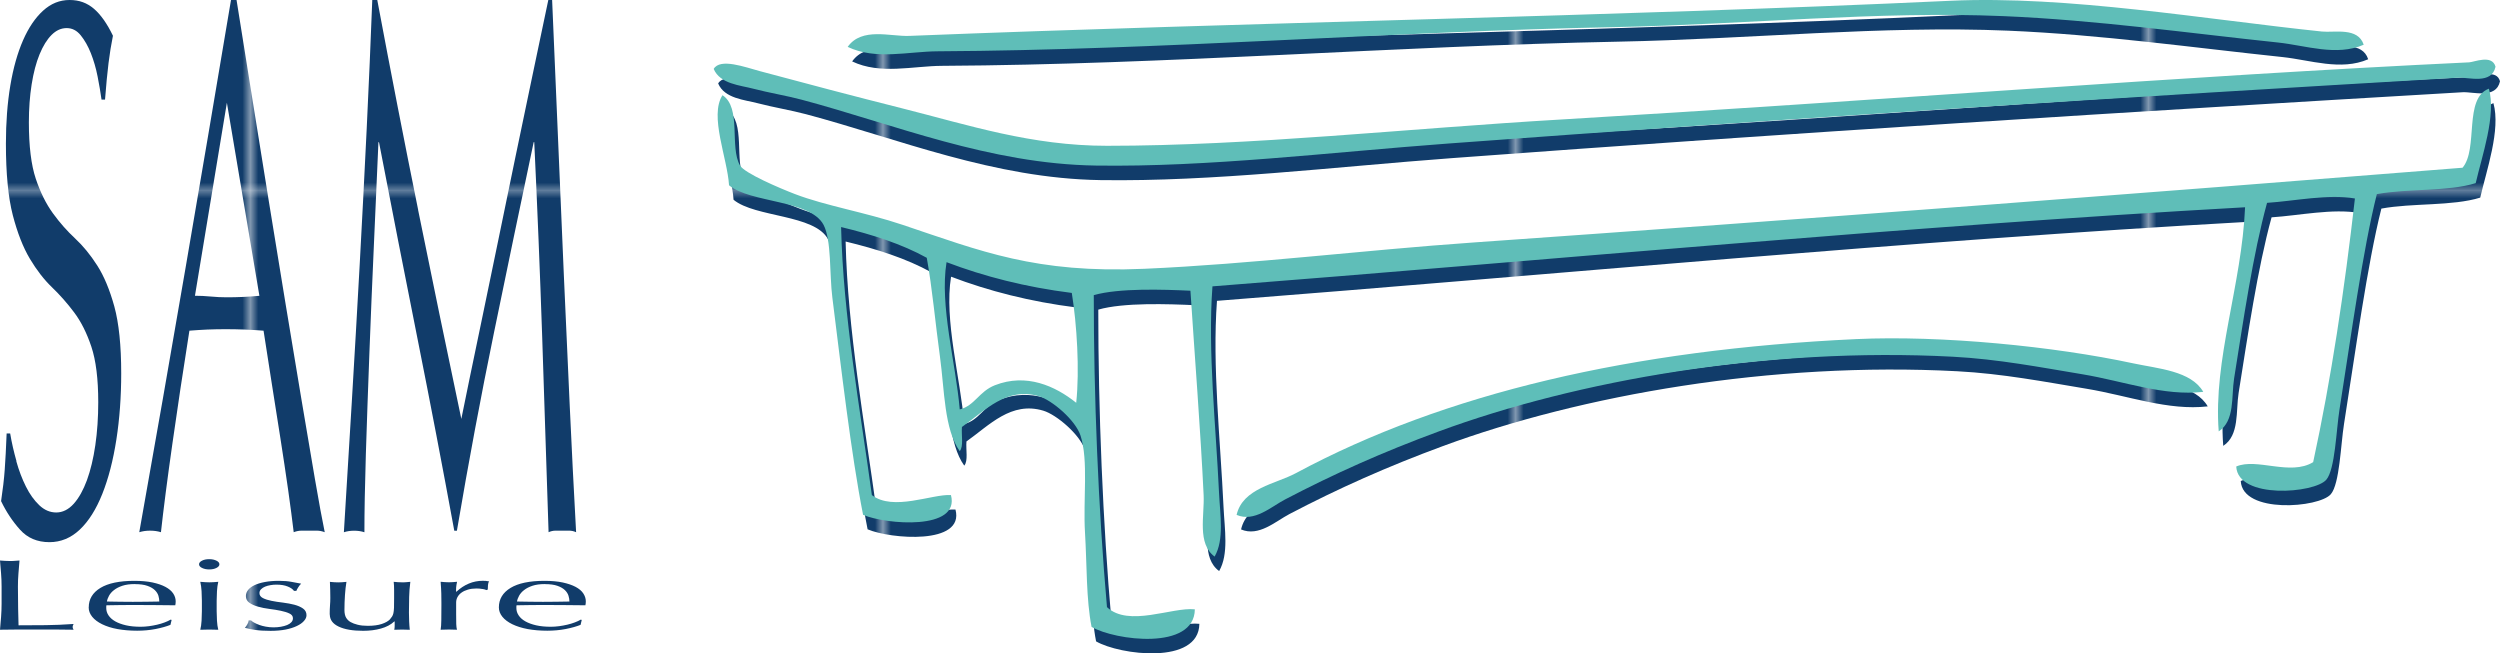
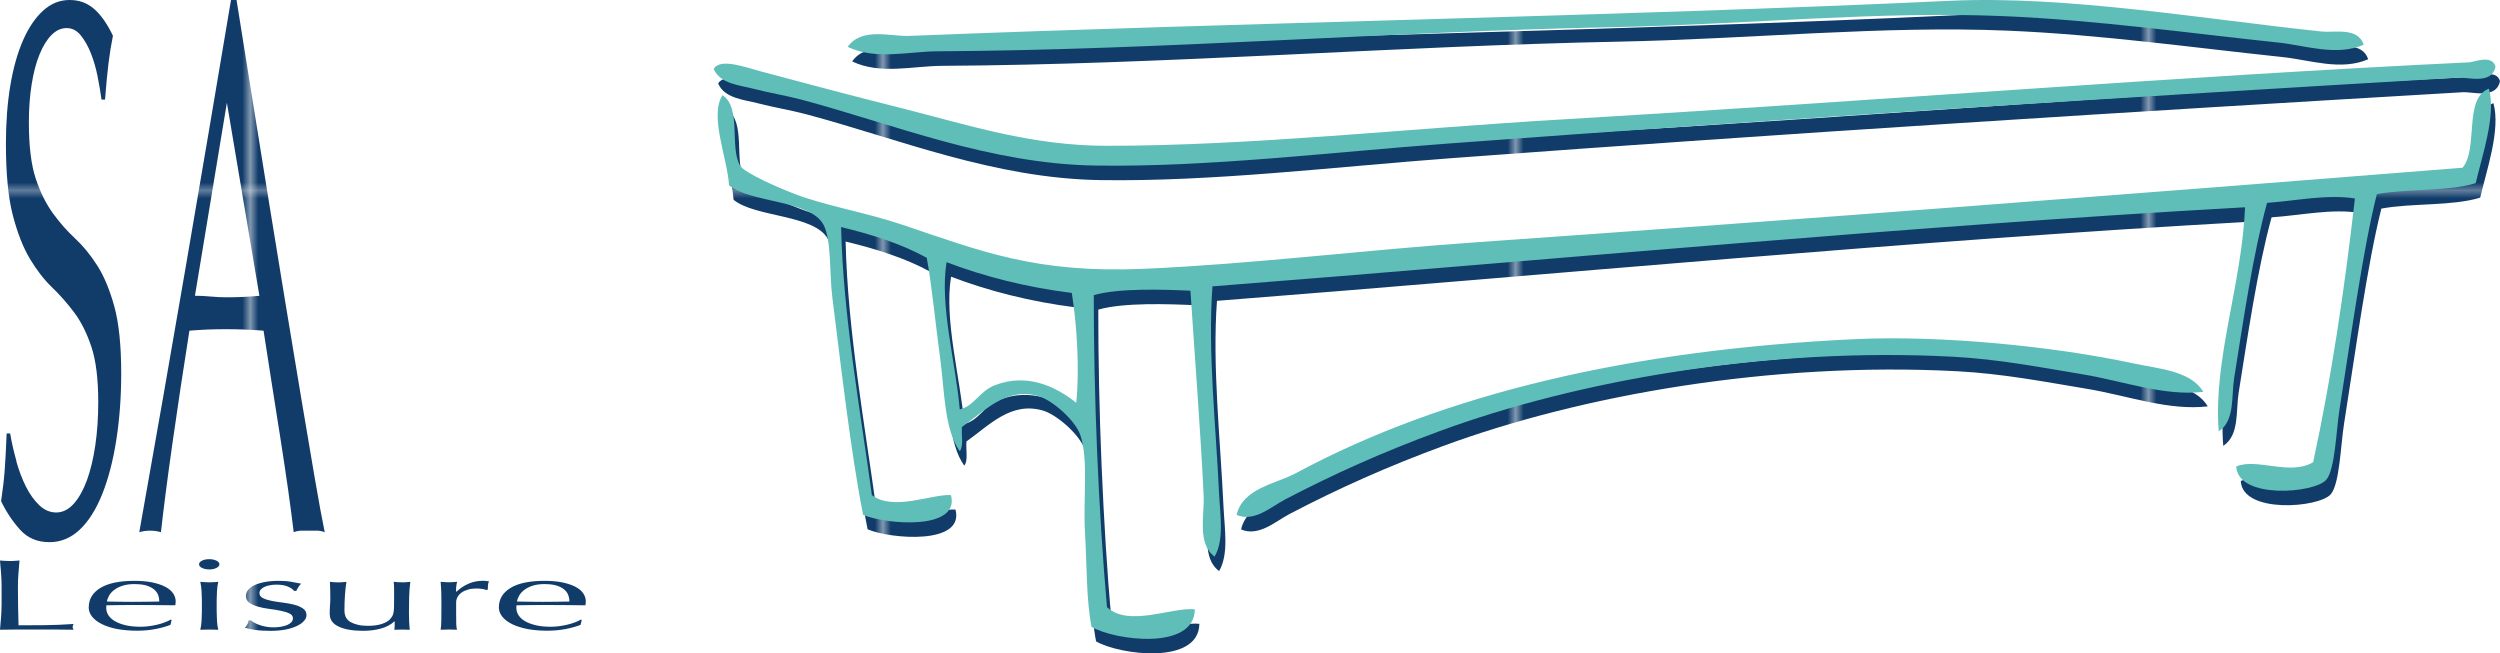
<svg xmlns="http://www.w3.org/2000/svg" viewBox="0 0 486.8 127.24" id="Layer_2">
  <defs>
    <style>.cls-1{fill:#113c6a;}.cls-1,.cls-2,.cls-3,.cls-4,.cls-5{stroke-width:0px;}.cls-2{fill:none;}.cls-3{fill:url(#New_Pattern_Swatch_2);}.cls-4{fill:#5ebeb9;}.cls-5{fill:#5fbeb8;}</style>
    <pattern viewBox="0 0 79.53 105.66" patternUnits="userSpaceOnUse" patternTransform="translate(4238.33 4118.88) scale(1.54)" height="105.66" width="79.53" y="0" x="0" id="New_Pattern_Swatch_2">
      <rect height="105.66" width="79.53" class="cls-2" />
      <rect height="105.66" width="79.53" class="cls-1" />
    </pattern>
  </defs>
  <g id="Layer_1-2">
    <path d="M.21,111.68c-.07-.83-.14-1.68-.21-2.54.34.03.66.05.97.07.31.02.62.03.93.03s.62,0,.93-.03c.31-.02.63-.04.97-.07-.08.86-.15,1.71-.21,2.54-.07.83-.1,1.68-.1,2.54,0,1.65.01,3.08.04,4.29.03,1.21.05,2.29.08,3.25,1.84,0,3.6-.01,5.28-.03,1.68-.02,3.5-.09,5.44-.23-.13.24-.19.43-.19.59,0,.15.06.32.19.53-1.19-.03-2.38-.04-3.57-.04H3.59c-1.15,0-2.35.01-3.59.04.08-.81.15-1.64.21-2.47.06-.84.1-1.69.1-2.55v-3.38c0-.86-.03-1.71-.1-2.54Z" class="cls-3" />
    <path d="M17.28,118.27c0-1.61.76-2.87,2.27-3.79,1.52-.92,3.72-1.38,6.62-1.38,1.37,0,2.56.11,3.55.32,1,.22,1.83.5,2.5.86.67.36,1.17.78,1.5,1.27.32.48.49,1,.49,1.55,0,.13,0,.26-.02.38s-.03.25-.06.38c-1.4-.01-2.78-.03-4.16-.04-1.37-.01-2.76-.02-4.16-.02-.85,0-1.7,0-2.54.02-.84.01-1.69.03-2.54.04-.03.07-.04.16-.04.29v.26c0,.51.15.99.45,1.43s.73.83,1.3,1.15c.57.32,1.27.58,2.1.77.83.19,1.79.28,2.87.28.52,0,1.05-.04,1.59-.11s1.07-.17,1.59-.29,1-.27,1.46-.44c.45-.17.85-.35,1.18-.55l.19.06-.23.96c-.78.31-1.74.58-2.89.81-1.15.22-2.35.33-3.59.33-1.4,0-2.67-.11-3.83-.32s-2.15-.53-2.99-.94-1.49-.9-1.94-1.46c-.45-.56-.68-1.17-.68-1.83ZM26.26,113.73c-.96,0-1.77.11-2.43.33-.66.22-1.2.5-1.63.84-.43.33-.75.7-.97,1.1-.22.4-.36.78-.41,1.13.8.01,1.64.03,2.5.04.87.01,1.72.02,2.54.02s1.72,0,2.6-.02c.88-.01,1.73-.03,2.56-.04,0-.35-.06-.73-.17-1.12-.12-.39-.35-.76-.7-1.1-.35-.34-.83-.62-1.46-.84-.62-.22-1.44-.33-2.45-.33Z" class="cls-3" />
    <path d="M38.76,109.88c0-.28.19-.51.58-.71s.85-.29,1.4-.29,1.01.1,1.4.29.58.43.58.71-.19.51-.58.71-.85.29-1.4.29-1.01-.1-1.4-.29-.58-.43-.58-.71ZM39.31,116.97c0-.59-.02-1.21-.06-1.86-.04-.65-.12-1.25-.25-1.82.72.07,1.31.1,1.75.1s1.02-.03,1.75-.1c-.13.56-.21,1.17-.25,1.82s-.06,1.27-.06,1.86v2.04c0,.59.02,1.21.06,1.86.04.65.12,1.24.25,1.76-.6-.03-1.18-.04-1.75-.04s-1.15.01-1.75.04c.13-.52.21-1.11.25-1.76.04-.65.06-1.27.06-1.86v-2.04Z" class="cls-3" />
    <path d="M49.5,121.24c.27.16.6.3.97.44.37.14.8.25,1.28.34s.99.14,1.53.14c.49,0,.96-.04,1.42-.12.45-.08.85-.19,1.2-.33.35-.14.63-.33.83-.55.21-.22.31-.48.31-.77,0-.41-.23-.72-.68-.93-.45-.22-1.02-.39-1.69-.53-.67-.14-1.41-.26-2.21-.36-.8-.1-1.54-.25-2.21-.44-.67-.19-1.24-.44-1.69-.76-.45-.31-.68-.75-.68-1.3,0-.43.14-.83.43-1.19.28-.36.7-.67,1.24-.93.54-.26,1.22-.47,2.02-.62.8-.15,1.72-.23,2.76-.23.96,0,1.77.07,2.43.2.66.13,1.29.25,1.88.35-.21.2-.4.44-.58.73-.18.29-.3.51-.35.67h-.47c-.21-.31-.61-.6-1.2-.84-.6-.25-1.33-.37-2.21-.37-.39,0-.78.03-1.17.1s-.74.16-1.05.29c-.31.13-.57.3-.78.51-.21.21-.31.46-.31.75,0,.42.23.74.68.97.45.23,1.02.41,1.69.54.67.13,1.41.25,2.21.34.8.1,1.54.24,2.21.41.67.18,1.24.42,1.69.74.45.31.68.75.68,1.3,0,.38-.16.75-.49,1.12-.32.37-.79.7-1.4.99-.61.29-1.34.52-2.19.69-.85.16-1.83.25-2.91.25-1.19,0-2.19-.06-2.99-.18-.8-.12-1.48-.25-2.02-.41.16-.17.32-.4.49-.7.17-.3.25-.54.25-.74h.47c.13.13.33.28.6.43Z" class="cls-3" />
    <path d="M64.2,119.66c0-.69.02-1.29.06-1.78.04-.49.06-.98.06-1.46,0-.46,0-.96-.02-1.49-.01-.54-.03-1.08-.06-1.63.65.07,1.19.1,1.63.1.41,0,.94-.03,1.59-.1-.13.79-.23,1.65-.29,2.58s-.1,1.9-.1,2.88c0,.68.12,1.2.35,1.56.23.36.52.63.85.81.36.21.82.38,1.38.52.56.14,1.21.21,1.96.21,1.09,0,1.99-.12,2.72-.36.72-.24,1.25-.54,1.59-.89.18-.22.32-.41.43-.57.1-.16.19-.37.25-.63.06-.26.1-.62.12-1.06.01-.45.02-1.05.02-1.83v-1.65c0-.29,0-.56-.02-.83-.01-.26-.03-.51-.06-.75.28.03.56.05.82.07.26.02.53.03.82.03s.56,0,.82-.03c.26-.02.52-.04.78-.07-.13,1.02-.21,2.01-.23,2.96-.03.95-.04,1.95-.04,3.02,0,.59.01,1.17.04,1.73.03.56.06,1.11.12,1.63-.52-.03-1.02-.04-1.51-.04s-1,.01-1.51.04c.03-.12.04-.24.06-.37.01-.13.02-.27.02-.41v-.84h-.08c-.67.63-1.54,1.09-2.6,1.38-1.06.3-2.21.44-3.46.44-2.02,0-3.61-.27-4.76-.82-1.15-.54-1.73-1.33-1.73-2.35Z" class="cls-3" />
    <path d="M93.93,114.69c-.38-.07-.76-.1-1.15-.1-.62,0-1.18.07-1.67.22-.49.14-.91.34-1.24.58-.34.24-.6.53-.78.86-.18.33-.27.69-.27,1.07v2.16c0,.88,0,1.55.02,2.01s.06.84.14,1.13c-.52-.03-1.04-.04-1.55-.04-.57,0-1.11.01-1.63.04.08-.45.12-1.05.13-1.82.01-.77.02-1.71.02-2.82v-.63c0-.51,0-1.1-.02-1.77s-.06-1.43-.13-2.3c.28.03.56.05.82.07.26.02.53.03.82.03.23,0,.48,0,.74-.03.26-.02.53-.04.82-.07-.1.47-.16.84-.18,1.12s-.02.54-.02.79l.08.02c1.53-1.41,3.24-2.12,5.13-2.12.23,0,.43,0,.6.02.17.01.38.05.64.1-.13.16-.21.4-.23.72-.03.32-.04.61-.04.87l-.27.1c-.13-.08-.38-.15-.76-.22Z" class="cls-3" />
    <path d="M97.14,118.27c0-1.61.76-2.87,2.27-3.79,1.51-.92,3.72-1.38,6.62-1.38,1.37,0,2.56.11,3.55.32,1,.22,1.83.5,2.51.86.67.36,1.17.78,1.49,1.27s.49,1,.49,1.55c0,.13,0,.26-.02.38-.01.12-.03.25-.06.38-1.4-.01-2.78-.03-4.16-.04-1.37-.01-2.76-.02-4.16-.02-.85,0-1.7,0-2.54.02-.84.01-1.69.03-2.54.04-.03.07-.04.16-.04.29v.26c0,.51.15.99.45,1.43.3.45.73.83,1.3,1.15.57.32,1.27.58,2.1.77.83.19,1.79.28,2.87.28.52,0,1.05-.04,1.59-.11.54-.07,1.07-.17,1.59-.29.52-.12,1-.27,1.46-.44.45-.17.85-.35,1.18-.55l.19.06-.23.96c-.78.31-1.74.58-2.89.81-1.15.22-2.35.33-3.59.33-1.4,0-2.67-.11-3.82-.32-1.15-.22-2.15-.53-2.99-.94s-1.49-.9-1.94-1.46c-.45-.56-.68-1.17-.68-1.83ZM106.11,113.73c-.96,0-1.77.11-2.43.33-.66.22-1.2.5-1.63.84-.43.33-.75.7-.97,1.1-.22.4-.36.78-.41,1.13.8.01,1.64.03,2.51.04.87.01,1.71.02,2.54.02s1.72,0,2.6-.02c.88-.01,1.73-.03,2.56-.04,0-.35-.06-.73-.18-1.12-.12-.39-.35-.76-.7-1.1-.35-.34-.84-.62-1.46-.84-.62-.22-1.44-.33-2.45-.33Z" class="cls-3" />
    <path d="M3.17,89.79c.51,1.83,1.14,3.48,1.88,4.96.74,1.48,1.61,2.69,2.6,3.63.99.94,2.09,1.41,3.31,1.41s2.39-.57,3.4-1.7c1.01-1.13,1.86-2.67,2.57-4.59.7-1.93,1.25-4.19,1.63-6.81.38-2.61.57-5.4.57-8.37,0-4.54-.45-8.14-1.34-10.81-.89-2.66-2.01-4.89-3.34-6.66-1.33-1.78-2.77-3.41-4.31-4.89s-2.98-3.33-4.31-5.55c-1.33-2.22-2.44-5.06-3.34-8.51-.89-3.45-1.34-8.09-1.34-13.92,0-4.15.29-7.92.86-11.33s1.4-6.34,2.48-8.81c1.08-2.47,2.39-4.39,3.91-5.77,1.52-1.38,3.23-2.07,5.14-2.07s3.4.57,4.74,1.7c1.33,1.14,2.57,2.89,3.71,5.26-.34,1.68-.63,3.46-.86,5.33-.23,1.88-.46,4.24-.68,7.11h-.68c-.19-1.38-.45-2.89-.77-4.52-.32-1.63-.76-3.13-1.31-4.52-.55-1.38-1.21-2.54-1.97-3.48-.76-.94-1.67-1.41-2.74-1.41s-2.05.44-2.94,1.33c-.89.89-1.67,2.15-2.34,3.78s-1.18,3.58-1.54,5.85c-.36,2.27-.54,4.74-.54,7.4,0,4.64.45,8.29,1.34,10.96.89,2.66,2.01,4.91,3.34,6.74,1.33,1.83,2.77,3.46,4.31,4.89,1.54,1.43,2.98,3.18,4.31,5.26,1.33,2.07,2.44,4.74,3.34,7.99.89,3.26,1.34,7.6,1.34,13.03,0,4.54-.31,8.83-.94,12.88-.63,4.05-1.54,7.58-2.74,10.59-1.2,3.01-2.66,5.33-4.39,6.96-1.73,1.63-3.7,2.44-5.91,2.44-2.36,0-4.27-.81-5.73-2.44-1.46-1.63-2.69-3.48-3.68-5.55.34-2.27.58-4.32.71-6.14.13-1.83.26-4.17.37-7.03h.69c.3,1.78.71,3.58,1.23,5.4Z" class="cls-3" />
    <path d="M63.23,103.63c-.53-.2-1.04-.3-1.51-.3h-3.02c-.48,0-.98.1-1.51.3-.27-2.27-.63-5.01-1.08-8.22-.46-3.21-.96-6.56-1.51-10.07-.55-3.5-1.11-7.06-1.68-10.66-.57-3.6-1.1-7.03-1.6-10.29-1.22-.1-2.45-.17-3.71-.22-1.25-.05-2.51-.07-3.77-.07-1.18,0-2.34.03-3.48.07-1.14.05-2.3.13-3.48.22-1.22,7.7-2.32,15.03-3.31,21.99-.99,6.96-1.73,12.71-2.23,17.25-.65-.2-1.35-.3-2.11-.3s-1.46.1-2.11.3c3.08-17.27,6.09-34.44,9.02-51.52,2.93-17.07,5.88-34.44,8.84-52.11h1.08c.91,5.73,1.9,11.92,2.97,18.58,1.06,6.66,2.15,13.4,3.25,20.21,1.1,6.81,2.21,13.57,3.31,20.28,1.1,6.71,2.14,12.95,3.11,18.73s1.84,10.93,2.62,15.47c.78,4.54,1.42,7.99,1.91,10.36ZM37.95,57.59c.99,0,2.02.05,3.08.15,1.06.1,2.09.15,3.08.15,1.06,0,2.13-.02,3.2-.07,1.06-.05,2.13-.12,3.2-.22l-6.33-37.6-6.22,37.6Z" class="cls-3" />
-     <path d="M81.41,40.86c2.68,13.23,5.49,26.8,8.42,40.71.38-1.87.93-4.56,1.65-8.07.72-3.5,1.56-7.52,2.51-12.07.95-4.54,1.97-9.45,3.05-14.73,1.08-5.28,2.19-10.63,3.31-16.06,1.12-5.43,2.24-10.76,3.34-15.99,1.1-5.23,2.13-10.12,3.08-14.66h.74c.42,9.48.81,18.63,1.17,27.46.36,8.83.73,17.52,1.11,26.06.38,8.54.76,16.98,1.14,25.32.38,8.34.8,16.61,1.25,24.8-.46-.2-.9-.3-1.34-.3h-2.68c-.44,0-.88.1-1.34.3-.42-13.13-.84-25.86-1.25-38.2-.42-12.34-.93-24.92-1.54-37.75h-.11c-2.63,12.44-5.2,24.8-7.73,37.09s-4.94,25.14-7.22,38.57h-.51c-2.28-12.44-4.67-24.9-7.16-37.38-2.49-12.48-4.99-25.24-7.5-38.27h-.11c-.27,6.12-.56,12.76-.88,19.91-.32,7.16-.62,14.21-.88,21.17-.27,6.96-.49,13.52-.69,19.69-.19,6.17-.28,11.23-.28,15.18-.61-.2-1.28-.3-2-.3s-1.39.1-2,.3c.49-7.99,1.01-16.43,1.54-25.32s1.05-17.81,1.54-26.8c.49-8.98.95-17.84,1.37-26.58s.78-17.05,1.08-24.95h.97c2.63,14.02,5.28,27.64,7.96,40.86Z" class="cls-3" />
    <path d="M461.13,11.54c-5.31,2.3-11.3.14-16.68-.43-17.32-1.82-35.28-4.37-53.48-5.14-24.47-1.03-50.27,1.64-75.73,2.14-43.84.87-88.08,4.47-131.77,4.71-5.78.03-12.05,1.76-17.54-.86,2.75-3.89,8.32-1.99,11.98-2.14,66.01-2.64,136.78-3.77,202.79-6.85,22.66-1.05,49.84,3.65,72.3,5.99,2.45.25,7.01-.89,8.13,2.57" class="cls-3" />
    <path d="M486.8,15.82c-.75,3.53-5.26,2.02-7.27,2.14-64.05,3.76-131.28,7.96-196.8,12.83-23.14,1.72-46.48,4.6-68.45,4.28-20.79-.31-39.33-8.04-57.33-12.83-2.97-.79-6.37-1.34-9.41-2.14-2.48-.66-6.47-.9-7.7-3.85,1.26-2.16,6.09-.35,8.98.43,8.83,2.37,18.23,4.86,27.81,7.27,12.89,3.25,25.05,7.27,39.79,7.27,28.14,0,58.15-3.35,88.56-5.13,59.55-3.5,121.45-8.51,176.69-11.12.97-.05,4.48-1.6,5.13.86" class="cls-3" />
    <path d="M185.19,53.89c-1.37,8.44,1.79,19.54,2.57,28.66,2.9-.7,3.74-3.49,6.85-4.71,6.11-2.39,11.73.13,15.83,3.42.68-6.4.13-15.23-.86-21.39-8.99-1.13-17.05-3.2-24.39-5.99M485.52,20.09c1.45,5.17-1.35,13.08-2.57,18.39-5.44,1.69-13.25,1.02-19.25,2.14-2.74,10.87-5.01,27.65-7.27,41.92-.65,4.09-.85,11.67-2.57,13.69-2.26,2.66-17.21,3.88-17.54-2.57,4-1.74,10.52,1.88,14.98-.85,3.53-16.29,6.1-33.55,8.13-51.34-5.23-.91-11.73.5-17.11.85-2.75,10.03-4.63,23.01-6.42,34.23-.55,3.47.19,8.21-2.99,10.27-1.1-13.97,4.5-28.56,5.13-43.64-66.71,3.73-134.4,10.2-201.07,15.4-.94,12.62.67,27.11,1.28,40.21.2,4.26,1.05,9.09-.86,12.41-3.44-2.54-1.95-7.93-2.14-11.98-.59-12.48-1.76-27.36-2.57-39.79-5.17-.24-13.9-.55-18.82.86-.01,19.41.88,41.61,2.57,60.75,4.21,3.97,12.69-.05,17.11.43-.09,8.08-15.54,6.07-20.11,3.42-1.06-5.41-.89-11.89-1.28-18.4-.39-6.3.7-13.99-.86-18.82-.97-3.03-5.55-6.93-8.13-7.7-6.25-1.88-10.5,2.82-14.97,5.99-.14,1.57.36,3.79-.43,4.71-3.04-4.24-2.96-11.9-3.85-18.4-.91-6.58-1.49-13.3-2.57-19.25-4.86-2.69-10.6-4.52-16.68-5.99.39,17.29,3.7,35.37,5.99,52.19,4.13,3.21,11.77-.24,15.4,0,1.83,6.95-12.66,5.75-17.11,3.85-2.34-11.84-4.26-28.62-5.99-42.35-.57-4.53-.14-11.14-1.71-14.12-2.58-4.88-14.21-4.23-18.4-7.7-.33-5.32-3.87-13.51-1.28-17.54,3.75,2.4,1.34,10.1,3.42,13.69.87,1.5,7.72,4.42,10.7,5.56,5.94,2.28,13.7,3.55,20.96,5.99,15.28,5.13,25.88,9.49,47.06,8.56,20.96-.92,42.33-3.6,64.17-5.13,62.84-4.41,131.33-9.66,192.52-14.55,3.13-3.71.16-13.53,5.14-15.4" class="cls-3" />
    <path d="M429.9,79.13c-7.71.88-15.49-2.08-23.53-3.42-8.14-1.35-16.46-2.96-25.24-3.42-36.14-1.92-73.3,4.66-100.11,14.55-10.91,4.02-20.42,8.27-29.95,13.26-2.67,1.4-5.97,4.47-9.41,2.99,1.2-5.21,7.63-6.02,11.55-8.13,28.96-15.57,65.55-24.07,109.09-26.1,16.57-.77,38.59,1.42,53.9,4.71,4.94,1.06,11.3,1.46,13.69,5.56" class="cls-3" />
    <path d="M460.26,8.71c-5.31,2.3-11.3.14-16.68-.43-17.32-1.82-35.28-4.37-53.48-5.14-24.47-1.03-50.27,1.64-75.73,2.14-43.84.87-88.08,4.47-131.77,4.71-5.78.03-12.05,1.76-17.54-.86,2.75-3.89,8.32-1.99,11.98-2.14C243.05,4.36,313.82,3.22,379.83.15c22.66-1.05,49.84,3.65,72.3,5.99,2.45.25,7.01-.89,8.13,2.57" class="cls-5" />
    <path d="M485.93,12.99c-.75,3.53-5.26,2.02-7.27,2.14-64.05,3.76-131.28,7.96-196.8,12.83-23.14,1.72-46.48,4.6-68.45,4.28-20.79-.31-39.33-8.04-57.33-12.83-2.97-.79-6.37-1.34-9.41-2.14-2.48-.66-6.47-.9-7.7-3.85,1.26-2.16,6.09-.35,8.98.43,8.83,2.37,18.23,4.86,27.81,7.27,12.89,3.25,25.05,7.27,39.79,7.27,28.14,0,58.15-3.35,88.56-5.13,59.55-3.5,121.45-8.51,176.69-11.12.97-.05,4.48-1.6,5.13.86" class="cls-5" />
    <path d="M184.31,51.06c-1.37,8.44,1.79,19.54,2.57,28.66,2.9-.7,3.74-3.49,6.85-4.71,6.11-2.39,11.73.13,15.83,3.42.68-6.4.13-15.23-.86-21.39-8.99-1.13-17.05-3.2-24.39-5.99M484.64,17.27c1.45,5.17-1.35,13.08-2.57,18.39-5.44,1.69-13.25,1.02-19.25,2.14-2.74,10.87-5.01,27.65-7.27,41.92-.65,4.09-.85,11.67-2.57,13.69-2.26,2.66-17.21,3.88-17.54-2.57,4-1.74,10.52,1.88,14.98-.85,3.53-16.29,6.1-33.55,8.13-51.34-5.23-.91-11.73.5-17.11.85-2.75,10.03-4.63,23.01-6.42,34.23-.55,3.47.19,8.21-2.99,10.27-1.1-13.97,4.5-28.56,5.13-43.64-66.71,3.73-134.4,10.2-201.07,15.4-.94,12.62.67,27.11,1.28,40.21.2,4.26,1.05,9.09-.86,12.41-3.44-2.54-1.95-7.93-2.14-11.98-.59-12.48-1.76-27.36-2.57-39.79-5.17-.24-13.9-.55-18.82.86-.01,19.41.88,41.61,2.57,60.75,4.21,3.97,12.69-.05,17.11.43-.09,8.08-15.54,6.07-20.11,3.42-1.06-5.41-.89-11.89-1.28-18.4-.39-6.3.7-13.99-.86-18.82-.97-3.03-5.55-6.93-8.13-7.7-6.25-1.88-10.5,2.82-14.97,5.99-.14,1.57.36,3.79-.43,4.71-3.04-4.24-2.96-11.9-3.85-18.4-.91-6.58-1.49-13.3-2.57-19.25-4.86-2.69-10.6-4.52-16.68-5.99.39,17.29,3.7,35.37,5.99,52.19,4.13,3.21,11.77-.24,15.4,0,1.83,6.95-12.66,5.75-17.11,3.85-2.34-11.84-4.26-28.62-5.99-42.35-.57-4.53-.14-11.14-1.71-14.12-2.58-4.88-14.21-4.23-18.4-7.7-.33-5.32-3.87-13.51-1.28-17.54,3.75,2.4,1.34,10.1,3.42,13.69.87,1.5,7.72,4.42,10.7,5.56,5.94,2.28,13.7,3.55,20.96,5.99,15.28,5.13,25.88,9.49,47.06,8.56,20.96-.92,42.33-3.6,64.17-5.13,62.84-4.41,131.33-9.66,192.52-14.55,3.13-3.71.16-13.53,5.14-15.4" class="cls-5" />
    <path d="M429.03,76.3c-7.71.88-15.49-2.08-23.53-3.42-8.14-1.35-16.46-2.96-25.24-3.42-36.14-1.92-73.3,4.66-100.11,14.55-10.91,4.02-20.42,8.27-29.95,13.26-2.67,1.4-5.97,4.47-9.41,2.99,1.2-5.21,7.63-6.02,11.55-8.13,28.96-15.57,65.55-24.07,109.09-26.1,16.57-.77,38.59,1.42,53.9,4.71,4.94,1.06,11.3,1.46,13.69,5.56" class="cls-4" />
  </g>
</svg>